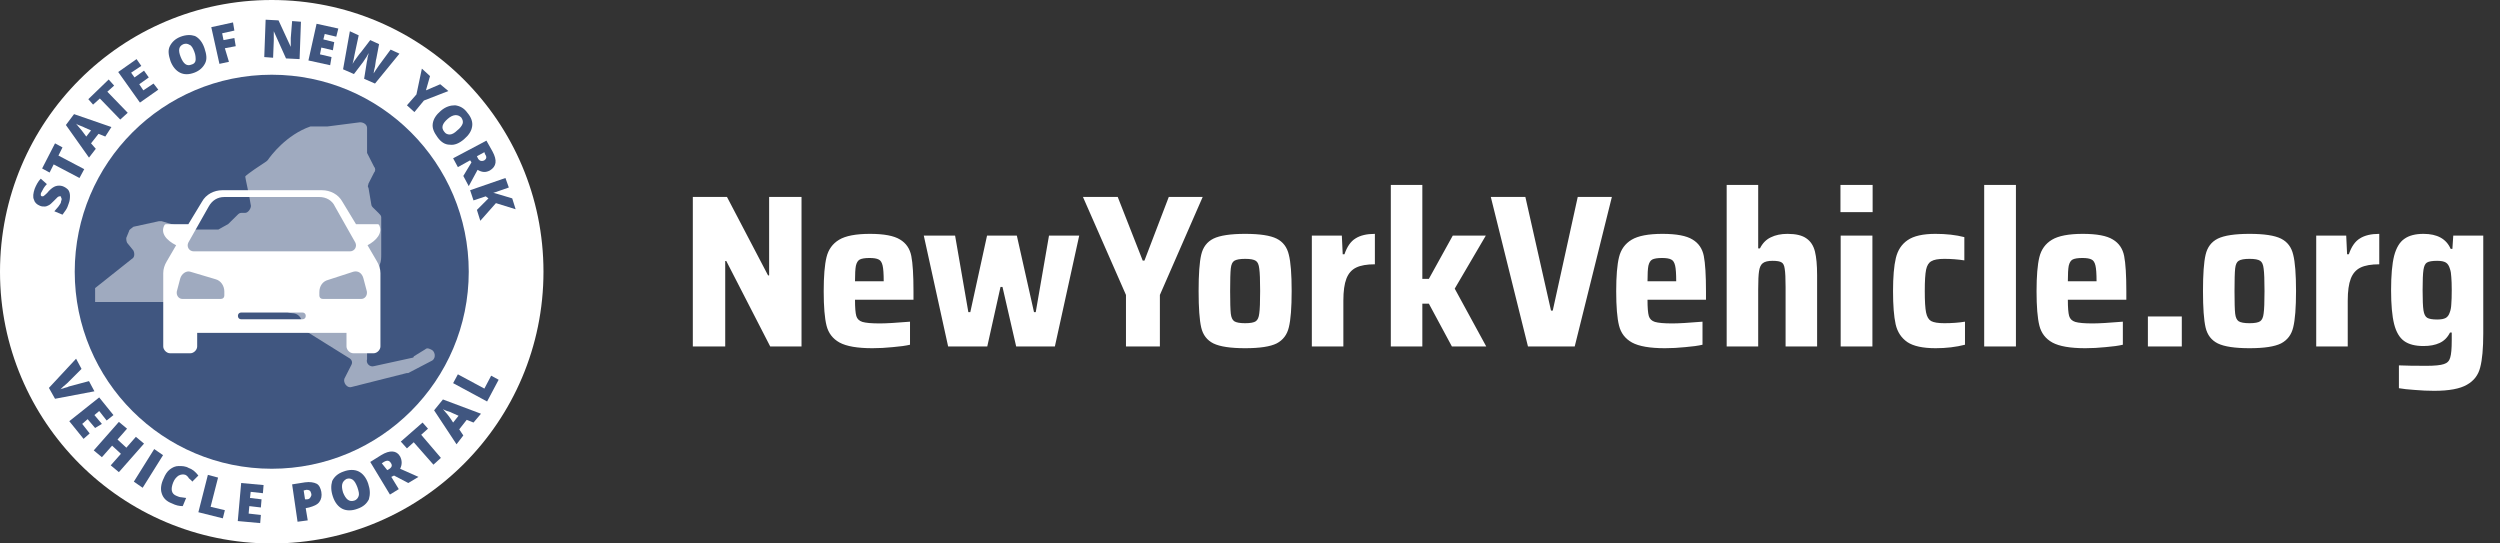
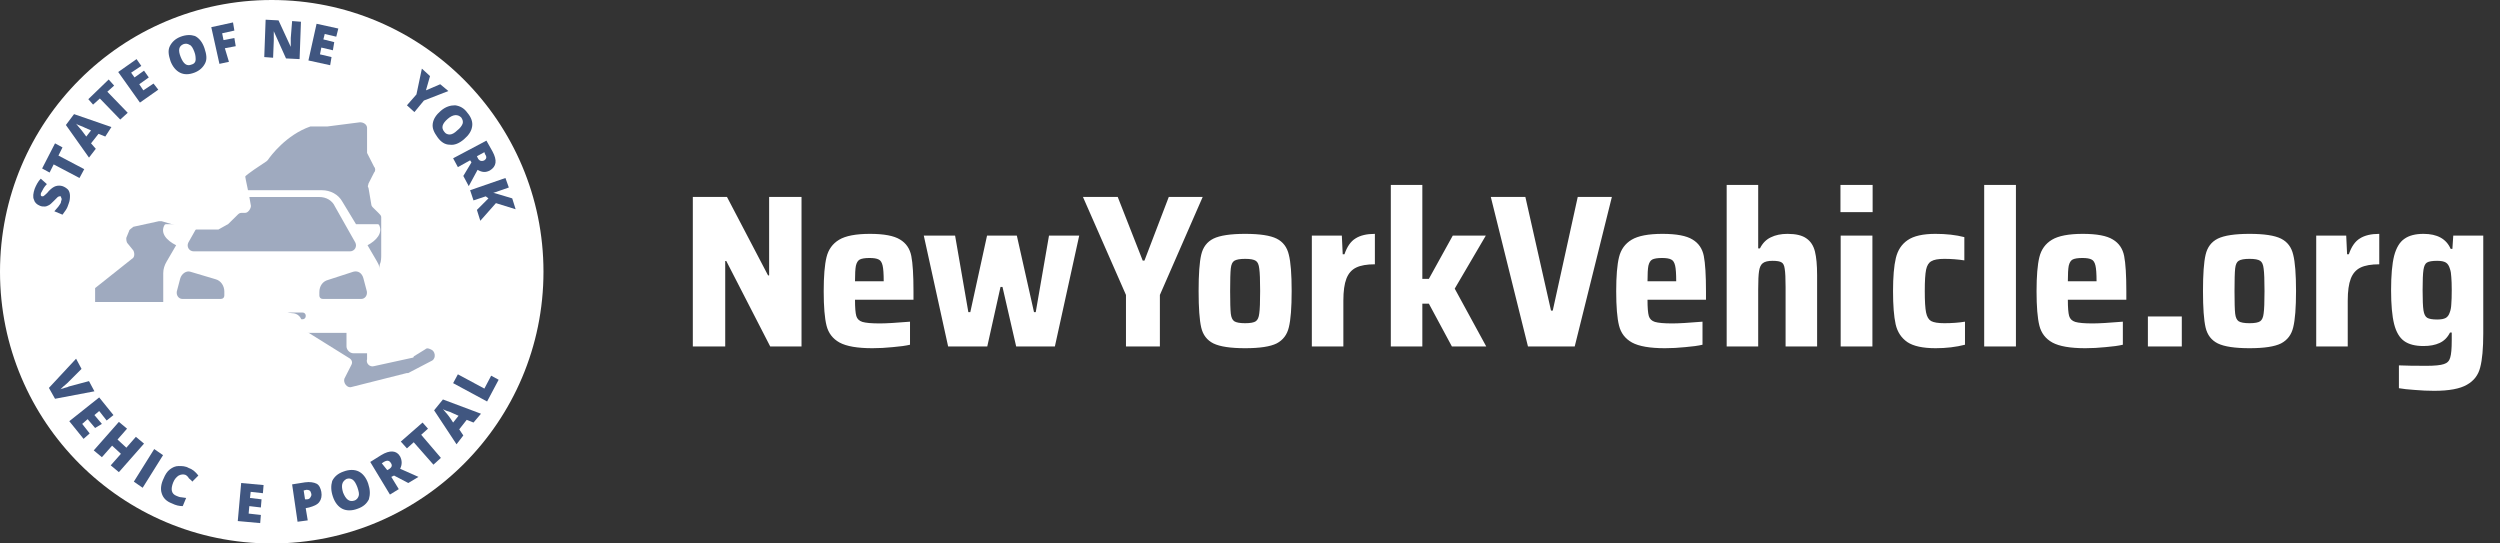
<svg xmlns="http://www.w3.org/2000/svg" width="368" height="80" viewBox="0 0 368 80" fill="none">
  <rect x="0" y="0" width="368" height="80" fill="#333333" stroke="none" />
  <g clip-path="url(#clip0_168_4761)">
    <path fill-rule="evenodd" clip-rule="evenodd" d="M40 80C17.909 80 0 62.091 0 40C0 17.909 17.909 0 40 0C62.091 0 80 17.909 80 40C80 62.091 62.091 80 40 80Z" fill="white" />
-     <path fill-rule="evenodd" clip-rule="evenodd" d="M40 69C23.984 69 11 56.016 11 40C11 23.984 23.984 11 40 11C56.016 11 69 23.984 69 40C69 56.016 56.016 69 40 69Z" fill="#405680" />
    <path d="M54.032 18.82V22.102C54.032 22.307 54.032 22.307 54.032 22.512L55.074 24.563C55.282 24.768 55.282 25.178 55.074 25.383L54.24 27.024C54.24 27.229 54.032 27.434 54.24 27.639L54.657 30.101C54.657 30.306 54.865 30.511 54.865 30.511L55.699 31.331C55.908 31.536 56.116 31.741 56.116 31.946V37.484C56.116 37.894 56.116 38.509 55.908 38.92L54.657 47.123V47.328L55.074 50.2C55.074 50.405 55.074 50.61 54.865 50.815L54.24 51.635C54.24 51.635 54.24 51.84 54.032 51.84V52.866C53.823 53.481 54.449 54.097 55.074 53.892L60.703 52.661C60.703 52.661 60.912 52.661 60.912 52.456L62.58 51.43C62.788 51.225 62.997 51.225 63.414 51.43C64.039 51.635 64.248 52.661 63.622 53.071L60.078 54.917H59.869L51.738 56.968C51.112 57.173 50.487 56.353 50.696 55.737L51.738 53.686C51.947 53.276 51.738 52.866 51.321 52.661L45.066 48.764C44.649 48.559 44.441 48.149 44.441 47.533C44.441 46.713 43.815 46.098 42.981 46.098C42.564 46.098 42.147 45.893 41.73 45.483L41.522 45.072C41.313 44.662 40.896 44.457 40.271 44.457H14V42.406L19.421 38.099C19.838 37.894 19.838 37.279 19.629 36.869L18.795 35.843C18.587 35.638 18.587 35.228 18.587 35.023L19.004 33.997C19.004 33.792 19.421 33.587 19.629 33.382L23.382 32.562C23.591 32.562 23.799 32.562 23.799 32.562L27.969 33.792H31.722C31.931 33.792 31.931 33.792 32.139 33.792L33.599 32.972L35.058 31.536C35.267 31.331 35.475 31.331 35.684 31.331H36.101C36.518 31.331 36.935 30.716 36.935 30.306C36.726 28.87 36.101 26.204 36.101 25.999C36.101 25.794 38.603 24.153 39.228 23.743L39.437 23.538C39.854 22.922 42.147 19.846 45.692 18.615C45.692 18.615 45.9 18.615 46.109 18.615H47.985C47.985 18.615 47.985 18.615 48.194 18.615L52.989 18C53.614 18 54.032 18.41 54.032 18.82Z" fill="#9FAABF" />
    <path d="M55.501 38.5L54.102 36.1C55.401 35.4 56.4 34.3 55.8 33.1C55.7 33 55.6 33 55.6 33H52.403L50.405 29.7C49.806 28.6 48.607 28 47.408 28H32.721C31.522 28 30.323 28.6 29.724 29.7L27.726 33H24.429C24.429 33 24.329 33 24.229 33.1C23.529 34.3 24.529 35.4 25.927 36.1L24.529 38.5C24.229 39 24.029 39.6 24.029 40.2V51C24.029 51.5 24.529 52 25.028 52H28.026C28.525 52 29.024 51.5 29.024 51V49H51.005V51C51.005 51.5 51.504 52 52.004 52H55.001C55.501 52 56 51.5 56 51V40.2C56 39.6 55.8 39 55.501 38.5ZM27.726 35.7L30.723 30.4C31.223 29.5 32.022 29 33.021 29H47.008C48.007 29 48.907 29.5 49.306 30.4L52.303 35.7C52.603 36.3 52.203 37 51.504 37H28.525C27.826 37 27.426 36.3 27.726 35.7ZM33.021 43.5C33.021 43.8 32.821 44 32.521 44H26.826C26.327 44 25.927 43.5 26.027 42.9L26.527 41C26.727 40.3 27.426 39.8 28.026 40L31.722 41.1C32.521 41.3 33.021 42.1 33.021 42.9V43.5ZM44.511 47H35.519C35.219 47 35.019 46.8 35.019 46.5C35.019 46.2 35.219 46 35.519 46H44.511C44.81 46 45.01 46.2 45.01 46.5C45.01 46.8 44.81 47 44.511 47ZM53.203 44H47.508C47.208 44 47.008 43.8 47.008 43.5V43C47.008 42.1 47.508 41.4 48.307 41.2L52.004 40C52.703 39.8 53.303 40.2 53.502 41L54.002 42.9C54.102 43.5 53.702 44 53.203 44Z" fill="white" />
    <path d="M13.1 56.1L13.9 57.6L8.1 58.7L7.2 57.1L11.2 52.8L12 54.3L9.9 56.4C9.4 56.8 9.1 57.1 8.9 57.3C9.1 57.2 9.3 57.2 9.5 57.1C9.8 57 10 57 10.1 56.9L13.1 56.1Z" fill="#405680" />
    <path d="M12.3 64.6L10.2 62L14.6 58.5L16.7 61.1L15.7 61.9L14.6 60.5L13.9 61.1L15 62.4L14 63L12.9 61.7L12.1 62.4L13.2 63.8L12.3 64.6Z" fill="#405680" />
    <path d="M17.5 69.5L16.3 68.5L17.8 66.8L16.5 65.6L15 67.3L13.8 66.3L17.5 62.1L18.7 63.1L17.3 64.7L18.6 65.9L20 64.3L21.2 65.3L17.5 69.5Z" fill="#405680" />
    <path d="M19.7 70.9L22.7 66.1L24 67L21 71.8L19.7 70.9Z" fill="#405680" />
    <path d="M27.3 69.9C27 69.8 26.7 69.8 26.3 70C26 70.2 25.7 70.5 25.5 71C25.1 72 25.2 72.7 26 73C26.2 73.1 26.5 73.2 26.7 73.2C26.9 73.2 27.2 73.3 27.4 73.3L26.9 74.5C26.4 74.5 25.9 74.4 25.3 74.1C24.5 73.8 24 73.3 23.8 72.6C23.6 72 23.7 71.2 24.1 70.4C24.3 69.9 24.6 69.4 25 69.1C25.4 68.8 25.8 68.6 26.3 68.6C26.8 68.6 27.3 68.6 27.8 68.9C28.4 69.1 28.8 69.5 29.2 70L28.3 70.9C28.2 70.7 28 70.6 27.8 70.4C27.7 70.2 27.5 70 27.3 69.9Z" fill="#405680" />
-     <path d="M29.2 75.4L30.6 69.9L32.1 70.3L31 74.6L33.1 75.1L32.8 76.3L29.2 75.4Z" fill="#405680" />
    <path d="M38.3 77L35 76.7L35.5 71.1L38.8 71.4L38.7 72.6L36.9 72.4L36.8 73.3L38.5 73.5L38.4 74.7L36.7 74.5L36.6 75.6L38.4 75.8L38.3 77Z" fill="#405680" />
    <path d="M47.3 72.4C47.4 73 47.3 73.5 47 73.9C46.7 74.3 46.2 74.5 45.5 74.7L45 74.8L45.3 76.6L43.8 76.8L43 71.3L44.9 71C45.6 70.9 46.2 71 46.6 71.2C47 71.4 47.2 71.9 47.3 72.4ZM44.9 73.5H45.2C45.4 73.5 45.6 73.4 45.7 73.2C45.8 73 45.9 72.9 45.8 72.6C45.7 72.2 45.5 72.1 45.1 72.1L44.7 72.2L44.9 73.5Z" fill="#405680" />
    <path d="M54.2 71.2C54.5 72.1 54.5 72.8 54.3 73.5C54 74.1 53.5 74.6 52.6 74.9C51.8 75.2 51 75.2 50.4 74.9C49.8 74.6 49.3 74 49 73.1C48.7 72.2 48.7 71.5 48.9 70.8C49.2 70.2 49.7 69.7 50.6 69.4C51.4 69.1 52.2 69.1 52.8 69.4C53.4 69.7 53.9 70.3 54.2 71.2ZM50.5 72.5C50.9 73.5 51.4 73.9 52.1 73.7C52.5 73.6 52.7 73.3 52.8 73C52.9 72.7 52.8 72.3 52.6 71.7C52.4 71.2 52.2 70.8 51.9 70.6C51.6 70.4 51.3 70.4 51 70.5C50.3 70.9 50.2 71.5 50.5 72.5Z" fill="#405680" />
    <path d="M57.6 70.2L58.7 72L57.4 72.8L54.5 68L56.1 67C57.4 66.2 58.4 66.3 58.9 67.2C59.2 67.8 59.2 68.4 58.9 69L61.6 70.2L60.1 71.1L58 70L57.6 70.2ZM57 69.2L57.2 69.1C57.7 68.8 57.8 68.5 57.5 68.1C57.3 67.8 57 67.7 56.5 68L56.2 68.2L57 69.2Z" fill="#405680" />
    <path d="M64.9 67.4L63.8 68.4L60.9 65.1L59.9 66L59 65L62.2 62.2L63 63.1L62 64L64.9 67.4Z" fill="#405680" />
    <path d="M69.7 62.2L68.7 61.8L67.6 63.2L68.2 64.1L67.2 65.4L63.9 60.4L65.2 58.8L70.8 60.9L69.7 62.2ZM67.5 61.2L66.6 60.8C66.4 60.7 66.2 60.6 65.8 60.5C65.5 60.4 65.3 60.3 65.2 60.2C65.3 60.3 65.4 60.5 65.6 60.7C65.8 60.9 66.2 61.4 66.7 62.2L67.5 61.2Z" fill="#405680" />
    <path d="M71.7 59.1L66.7 56.4L67.4 55.1L71.3 57.2L72.3 55.3L73.4 55.9L71.7 59.1Z" fill="#405680" />
    <path d="M9.2 27.4C9.5 27.5 9.8 27.7 10 27.9C10.2 28.1 10.3 28.5 10.3 28.8C10.3 29.1 10.3 29.5 10.1 30C10 30.3 9.9 30.6 9.7 30.9C9.5 31.2 9.4 31.3 9.2 31.6L8 31.1C8.2 30.9 8.4 30.6 8.6 30.4C8.8 30.1 9 29.9 9 29.6C9.1 29.4 9.1 29.2 9 29.1C9 29 9 28.9 8.9 28.9C8.8 28.9 8.8 28.9 8.7 28.9C8.6 28.9 8.6 29 8.5 29C8.4 29.1 8.2 29.3 7.9 29.6C7.6 29.9 7.4 30.1 7.2 30.2C7 30.3 6.8 30.4 6.6 30.4C6.4 30.4 6.1 30.4 5.9 30.3C5.4 30.1 5.1 29.8 5 29.4C4.8 29 4.9 28.4 5.1 27.8C5.3 27.3 5.6 26.7 6 26.3L6.9 27.1C6.5 27.5 6.3 27.9 6.1 28.3C6 28.4 6 28.6 6 28.7C6 28.8 6.1 28.9 6.2 28.9C6.3 28.9 6.4 28.9 6.5 28.8C6.6 28.7 6.9 28.5 7.2 28.1C7.6 27.7 7.9 27.5 8.2 27.4C8.5 27.3 8.9 27.3 9.2 27.4Z" fill="#405680" />
    <path d="M12.4 24.9L11.7 26.2L7.9 24.2L7.3 25.4L6.2 24.8L8.1 21.1L9.2 21.7L8.6 22.9L12.4 24.9Z" fill="#405680" />
    <path d="M15.5 20.1L14.5 19.7L13.4 21.1L14.1 21.9L13.1 23.2L9.7 18.4L10.9 16.8L16.4 18.7L15.5 20.1ZM13.4 19.2L12.5 18.8C12.3 18.7 12.1 18.6 11.8 18.5C11.5 18.4 11.3 18.3 11.2 18.2C11.3 18.3 11.4 18.5 11.6 18.7C11.8 18.9 12.2 19.4 12.7 20.1L13.4 19.2Z" fill="#405680" />
    <path d="M18.8 16.6L17.7 17.6L14.7 14.5L13.7 15.4L13 14.6L16 11.7L16.8 12.6L15.8 13.5L18.8 16.6Z" fill="#405680" />
    <path d="M23.3 13.2L20.6 15.1L17.4 10.6L20.1 8.7L20.8 9.7L19.3 10.7L19.8 11.4L21.2 10.4L21.9 11.4L20.5 12.4L21.1 13.3L22.6 12.3L23.3 13.2Z" fill="#405680" />
    <path d="M30.1 7.1C30.4 8 30.5 8.7 30.2 9.3C29.9 9.9 29.4 10.4 28.6 10.7C27.8 11 27.1 11 26.5 10.7C25.9 10.4 25.4 9.8 25.1 9C24.8 8.1 24.7 7.4 25 6.8C25.3 6.2 25.8 5.7 26.6 5.4C27.4 5.1 28.1 5.1 28.7 5.3C29.3 5.6 29.8 6.2 30.1 7.1ZM26.6 8.4C27 9.4 27.5 9.8 28.2 9.5C28.6 9.4 28.8 9.1 28.8 8.8C28.8 8.5 28.8 8.1 28.6 7.6C28.4 7.1 28.2 6.7 27.9 6.6C27.6 6.4 27.3 6.4 27 6.5C26.3 6.8 26.2 7.4 26.6 8.4Z" fill="#405680" />
    <path d="M33.7 9.1L32.3 9.4L31.1 4L34.3 3.3L34.5 4.5L32.7 4.9L32.9 5.9L34.5 5.6L34.7 6.8L33.1 7.1L33.7 9.1Z" fill="#405680" />
    <path d="M44.1 8.7L42.1 8.6L40.3 4.6C40.3 5.2 40.3 5.7 40.3 6L40.2 8.5L38.9 8.4L39.1 2.9L41 3L42.8 6.9C42.8 6.3 42.8 5.9 42.8 5.6L43 3.1L44.3 3.2L44.1 8.7Z" fill="#405680" />
    <path d="M48.6 9.6L45.4 8.9L46.6 3.5L49.8 4.2L49.5 5.4L47.8 5L47.6 5.8L49.2 6.2L49 7.4L47.3 7L47.1 8L48.8 8.4L48.6 9.6Z" fill="#405680" />
-     <path d="M55.2 12.3L53.6 11.6L54 9.1C54 9 54.1 8.8 54.1 8.5C54.2 8.2 54.2 8 54.3 7.8C54.2 7.9 54.1 8.1 54 8.3C53.9 8.5 53.7 8.7 53.6 8.9C53.5 9.1 53 9.7 52.1 10.9L50.5 10.2L51.5 4.6L52.8 5.2L52.2 8C52.1 8.6 52 9 51.9 9.4C52 9.2 52.2 8.9 52.5 8.5C52.8 8.1 53 7.8 53.2 7.6L54.5 5.9L55.8 6.5L55.4 8.6C55.3 8.9 55.3 9.3 55.2 9.8C55.1 10.2 55 10.6 55 10.8C55.1 10.6 55.4 10.2 55.8 9.6L57.5 7.3L58.8 7.9L55.2 12.3Z" fill="#405680" />
    <path d="M62.7 13.3L64.8 12.4L66 13.4L62.4 14.8L61 16.5L59.9 15.5L61.3 13.9L62.1 10.1L63.3 11.2L62.7 13.3Z" fill="#405680" />
    <path d="M68.3 20.5C67.6 21.1 66.9 21.4 66.2 21.3C65.5 21.3 64.9 20.9 64.4 20.2C63.9 19.5 63.6 18.9 63.7 18.2C63.8 17.5 64.2 16.9 64.9 16.3C65.6 15.7 66.3 15.5 67 15.5C67.7 15.6 68.3 15.9 68.8 16.6C69.4 17.3 69.6 18 69.5 18.6C69.4 19.3 69 19.9 68.3 20.5ZM65.9 17.5C65.1 18.2 64.9 18.8 65.4 19.4C65.6 19.7 65.9 19.8 66.2 19.8C66.5 19.8 66.9 19.6 67.3 19.2C67.7 18.9 68 18.5 68.1 18.2C68.2 17.9 68.1 17.6 67.9 17.3C67.4 16.8 66.7 16.8 65.9 17.5Z" fill="#405680" />
    <path d="M69.2 23.6L67.4 24.6L66.7 23.3L71.6 20.7L72.5 22.3C73.2 23.6 73.1 24.5 72.1 25.1C71.5 25.4 71 25.4 70.3 25L69 27.4L68.2 25.9L69.4 23.9L69.2 23.6ZM70.2 23L70.3 23.2C70.5 23.7 70.9 23.8 71.3 23.6C71.6 23.4 71.7 23.1 71.4 22.7L71.3 22.4L70.2 23Z" fill="#405680" />
    <path d="M70.7 32.5L70.2 30.9L71.9 29.2L71.5 28.9L69.7 29.5L69.2 28L74.4 26.2L74.9 27.6L72.6 28.4C72.8 28.4 73 28.5 73.4 28.6L75.4 29.2L75.9 30.8L73 29.9L70.7 32.5Z" fill="#405680" />
  </g>
  <path d="M113.376 51L106.912 38.424H106.752V51H101.984V28.984H107.008L113.056 40.536H113.216V28.984H117.984V51H113.376ZM134.465 44.12H125.857C125.857 45.272 125.921 46.072 126.049 46.52C126.177 46.947 126.475 47.235 126.945 47.384C127.435 47.533 128.289 47.608 129.505 47.608C130.422 47.608 131.905 47.523 133.953 47.352V50.744C133.313 50.893 132.47 51.011 131.425 51.096C130.401 51.203 129.398 51.256 128.417 51.256C126.219 51.256 124.609 50.979 123.585 50.424C122.582 49.869 121.942 49.037 121.665 47.928C121.387 46.819 121.249 45.133 121.249 42.872C121.249 40.653 121.387 38.979 121.665 37.848C121.942 36.717 122.561 35.864 123.521 35.288C124.481 34.712 125.995 34.424 128.065 34.424C130.113 34.424 131.585 34.701 132.481 35.256C133.377 35.789 133.931 36.6 134.145 37.688C134.358 38.776 134.465 40.504 134.465 42.872V44.12ZM128.001 37.976C127.339 37.976 126.859 38.051 126.561 38.2C126.283 38.349 126.091 38.659 125.985 39.128C125.899 39.576 125.857 40.333 125.857 41.4H130.081C130.081 40.312 130.027 39.544 129.921 39.096C129.814 38.627 129.622 38.328 129.345 38.2C129.067 38.051 128.619 37.976 128.001 37.976ZM149.581 51L147.565 42.232H147.277L145.325 51H139.565L135.981 34.68H140.589L142.541 45.944H142.829L145.293 34.68H149.677L152.205 45.944H152.461L154.413 34.68H158.861L155.277 51H149.581ZM165.743 51V43.416L159.407 28.984H164.527L168.207 38.36H168.463L172.047 28.984H177.039L170.735 43.416V51H165.743ZM183.284 51.256C181.13 51.256 179.572 51.021 178.612 50.552C177.674 50.083 177.076 49.304 176.82 48.216C176.564 47.107 176.436 45.315 176.436 42.84C176.436 40.365 176.564 38.584 176.82 37.496C177.076 36.387 177.674 35.597 178.612 35.128C179.572 34.659 181.13 34.424 183.284 34.424C185.439 34.424 186.986 34.659 187.924 35.128C188.863 35.597 189.46 36.387 189.716 37.496C189.994 38.584 190.132 40.365 190.132 42.84C190.132 45.293 189.994 47.075 189.716 48.184C189.46 49.272 188.863 50.061 187.924 50.552C186.986 51.021 185.439 51.256 183.284 51.256ZM183.284 47.576C184.052 47.576 184.575 47.48 184.852 47.288C185.13 47.096 185.3 46.712 185.364 46.136C185.45 45.56 185.492 44.461 185.492 42.84C185.492 41.219 185.45 40.12 185.364 39.544C185.3 38.947 185.13 38.563 184.852 38.392C184.575 38.2 184.052 38.104 183.284 38.104C182.516 38.104 181.983 38.2 181.684 38.392C181.407 38.563 181.236 38.936 181.172 39.512C181.108 40.088 181.076 41.197 181.076 42.84C181.076 44.483 181.108 45.592 181.172 46.168C181.236 46.723 181.407 47.096 181.684 47.288C181.983 47.48 182.516 47.576 183.284 47.576ZM193.103 34.68H197.519L197.647 37.432H197.903C198.287 36.301 198.831 35.523 199.535 35.096C200.239 34.648 201.188 34.424 202.383 34.424V38.904C201.21 38.904 200.292 39.064 199.631 39.384C198.97 39.704 198.49 40.248 198.191 41.016C197.892 41.784 197.743 42.861 197.743 44.248V51H193.103V34.68ZM213.72 51L210.328 44.696H209.368V51H204.728V27.224H209.368V41.048H210.328L213.848 34.68H218.712L214.136 42.488L218.776 51H213.72ZM224.917 51L219.445 28.984H224.533L228.309 45.72H228.565L232.245 28.984H237.269L231.797 51H224.917ZM251.121 44.12H242.513C242.513 45.272 242.577 46.072 242.705 46.52C242.833 46.947 243.132 47.235 243.601 47.384C244.092 47.533 244.945 47.608 246.161 47.608C247.078 47.608 248.561 47.523 250.609 47.352V50.744C249.969 50.893 249.126 51.011 248.081 51.096C247.057 51.203 246.054 51.256 245.073 51.256C242.876 51.256 241.265 50.979 240.241 50.424C239.238 49.869 238.598 49.037 238.321 47.928C238.044 46.819 237.905 45.133 237.905 42.872C237.905 40.653 238.044 38.979 238.321 37.848C238.598 36.717 239.217 35.864 240.177 35.288C241.137 34.712 242.652 34.424 244.721 34.424C246.769 34.424 248.241 34.701 249.137 35.256C250.033 35.789 250.588 36.6 250.801 37.688C251.014 38.776 251.121 40.504 251.121 42.872V44.12ZM244.657 37.976C243.996 37.976 243.516 38.051 243.217 38.2C242.94 38.349 242.748 38.659 242.641 39.128C242.556 39.576 242.513 40.333 242.513 41.4H246.737C246.737 40.312 246.684 39.544 246.577 39.096C246.47 38.627 246.278 38.328 246.001 38.2C245.724 38.051 245.276 37.976 244.657 37.976ZM262.838 42.264C262.838 40.963 262.795 40.067 262.71 39.576C262.646 39.064 262.486 38.744 262.23 38.616C261.995 38.467 261.558 38.392 260.918 38.392C260.256 38.392 259.776 38.509 259.478 38.744C259.2 38.957 259.019 39.341 258.934 39.896C258.848 40.429 258.806 41.315 258.806 42.552V51H254.166V27.224H258.806V36.568H259.062C259.446 35.8 259.979 35.256 260.661 34.936C261.344 34.595 262.166 34.424 263.126 34.424C264.363 34.424 265.291 34.648 265.91 35.096C266.528 35.523 266.944 36.163 267.158 37.016C267.371 37.869 267.478 39.032 267.478 40.504V51H262.838V42.264ZM270.915 31.224V27.224H275.651V31.224H270.915ZM270.947 51V34.68H275.619V51H270.947ZM289.247 50.744C287.924 51.085 286.484 51.256 284.927 51.256C283.05 51.256 281.663 50.957 280.767 50.36C279.871 49.741 279.295 48.867 279.039 47.736C278.783 46.584 278.655 44.952 278.655 42.84C278.655 40.749 278.794 39.128 279.071 37.976C279.348 36.824 279.924 35.949 280.799 35.352C281.695 34.733 283.06 34.424 284.895 34.424C286.495 34.424 287.914 34.584 289.151 34.904V38.328C288.191 38.179 287.21 38.104 286.207 38.104C285.311 38.104 284.671 38.221 284.287 38.456C283.903 38.669 283.647 39.085 283.519 39.704C283.391 40.323 283.327 41.368 283.327 42.84C283.327 44.333 283.391 45.389 283.519 46.008C283.647 46.627 283.892 47.043 284.255 47.256C284.639 47.469 285.29 47.576 286.207 47.576C287.316 47.576 288.33 47.501 289.247 47.352V50.744ZM292.072 51V27.224H296.744V51H292.072ZM312.996 44.12H304.388C304.388 45.272 304.452 46.072 304.58 46.52C304.708 46.947 305.007 47.235 305.476 47.384C305.967 47.533 306.82 47.608 308.036 47.608C308.953 47.608 310.436 47.523 312.484 47.352V50.744C311.844 50.893 311.001 51.011 309.956 51.096C308.932 51.203 307.929 51.256 306.948 51.256C304.751 51.256 303.14 50.979 302.116 50.424C301.113 49.869 300.473 49.037 300.196 47.928C299.919 46.819 299.78 45.133 299.78 42.872C299.78 40.653 299.919 38.979 300.196 37.848C300.473 36.717 301.092 35.864 302.052 35.288C303.012 34.712 304.527 34.424 306.596 34.424C308.644 34.424 310.116 34.701 311.012 35.256C311.908 35.789 312.463 36.6 312.676 37.688C312.889 38.776 312.996 40.504 312.996 42.872V44.12ZM306.532 37.976C305.871 37.976 305.391 38.051 305.092 38.2C304.815 38.349 304.623 38.659 304.516 39.128C304.431 39.576 304.388 40.333 304.388 41.4H308.612C308.612 40.312 308.559 39.544 308.452 39.096C308.345 38.627 308.153 38.328 307.876 38.2C307.599 38.051 307.151 37.976 306.532 37.976ZM316.169 51V46.584H321.161V51H316.169ZM331.128 51.256C328.973 51.256 327.416 51.021 326.456 50.552C325.517 50.083 324.92 49.304 324.664 48.216C324.408 47.107 324.28 45.315 324.28 42.84C324.28 40.365 324.408 38.584 324.664 37.496C324.92 36.387 325.517 35.597 326.456 35.128C327.416 34.659 328.973 34.424 331.128 34.424C333.283 34.424 334.829 34.659 335.768 35.128C336.707 35.597 337.304 36.387 337.56 37.496C337.837 38.584 337.976 40.365 337.976 42.84C337.976 45.293 337.837 47.075 337.56 48.184C337.304 49.272 336.707 50.061 335.768 50.552C334.829 51.021 333.283 51.256 331.128 51.256ZM331.128 47.576C331.896 47.576 332.419 47.48 332.696 47.288C332.973 47.096 333.144 46.712 333.208 46.136C333.293 45.56 333.336 44.461 333.336 42.84C333.336 41.219 333.293 40.12 333.208 39.544C333.144 38.947 332.973 38.563 332.696 38.392C332.419 38.2 331.896 38.104 331.128 38.104C330.36 38.104 329.827 38.2 329.528 38.392C329.251 38.563 329.08 38.936 329.016 39.512C328.952 40.088 328.92 41.197 328.92 42.84C328.92 44.483 328.952 45.592 329.016 46.168C329.08 46.723 329.251 47.096 329.528 47.288C329.827 47.48 330.36 47.576 331.128 47.576ZM340.947 34.68H345.363L345.491 37.432H345.747C346.131 36.301 346.675 35.523 347.379 35.096C348.083 34.648 349.032 34.424 350.227 34.424V38.904C349.053 38.904 348.136 39.064 347.475 39.384C346.813 39.704 346.333 40.248 346.035 41.016C345.736 41.784 345.587 42.861 345.587 44.248V51H340.947V34.68ZM358.304 57.528C357.386 57.528 356.437 57.485 355.456 57.4C354.496 57.336 353.717 57.251 353.12 57.144V53.784C354.058 53.827 355.402 53.848 357.152 53.848C358.389 53.848 359.253 53.763 359.744 53.592C360.234 53.443 360.544 53.123 360.672 52.632C360.821 52.163 360.896 51.32 360.896 50.104V48.952H360.64C360.277 49.677 359.765 50.189 359.104 50.488C358.464 50.787 357.674 50.936 356.736 50.936C355.52 50.936 354.57 50.691 353.888 50.2C353.205 49.709 352.714 48.877 352.416 47.704C352.117 46.509 351.968 44.845 351.968 42.712C351.968 40.536 352.117 38.851 352.416 37.656C352.736 36.461 353.237 35.629 353.92 35.16C354.602 34.669 355.541 34.424 356.736 34.424C358.762 34.424 360.096 35.16 360.736 36.632H360.992L361.12 34.68H365.536V49.08C365.536 51.277 365.386 52.941 365.088 54.072C364.81 55.203 364.16 56.056 363.136 56.632C362.112 57.229 360.501 57.528 358.304 57.528ZM358.752 47.032C359.306 47.032 359.722 46.957 360 46.808C360.277 46.659 360.48 46.381 360.608 45.976C360.736 45.656 360.81 45.251 360.832 44.76C360.874 44.269 360.896 43.587 360.896 42.712C360.896 41.901 360.874 41.261 360.832 40.792C360.81 40.301 360.746 39.907 360.64 39.608C360.512 39.139 360.309 38.819 360.032 38.648C359.754 38.477 359.328 38.392 358.752 38.392C358.026 38.392 357.525 38.477 357.248 38.648C356.992 38.797 356.821 39.149 356.736 39.704C356.65 40.259 356.608 41.261 356.608 42.712C356.608 44.141 356.65 45.133 356.736 45.688C356.821 46.243 357.002 46.605 357.28 46.776C357.557 46.947 358.048 47.032 358.752 47.032Z" fill="white" />
  <defs>
    <clipPath id="clip0_168_4761">
      <rect width="80" height="80" fill="white" />
    </clipPath>
  </defs>
</svg>